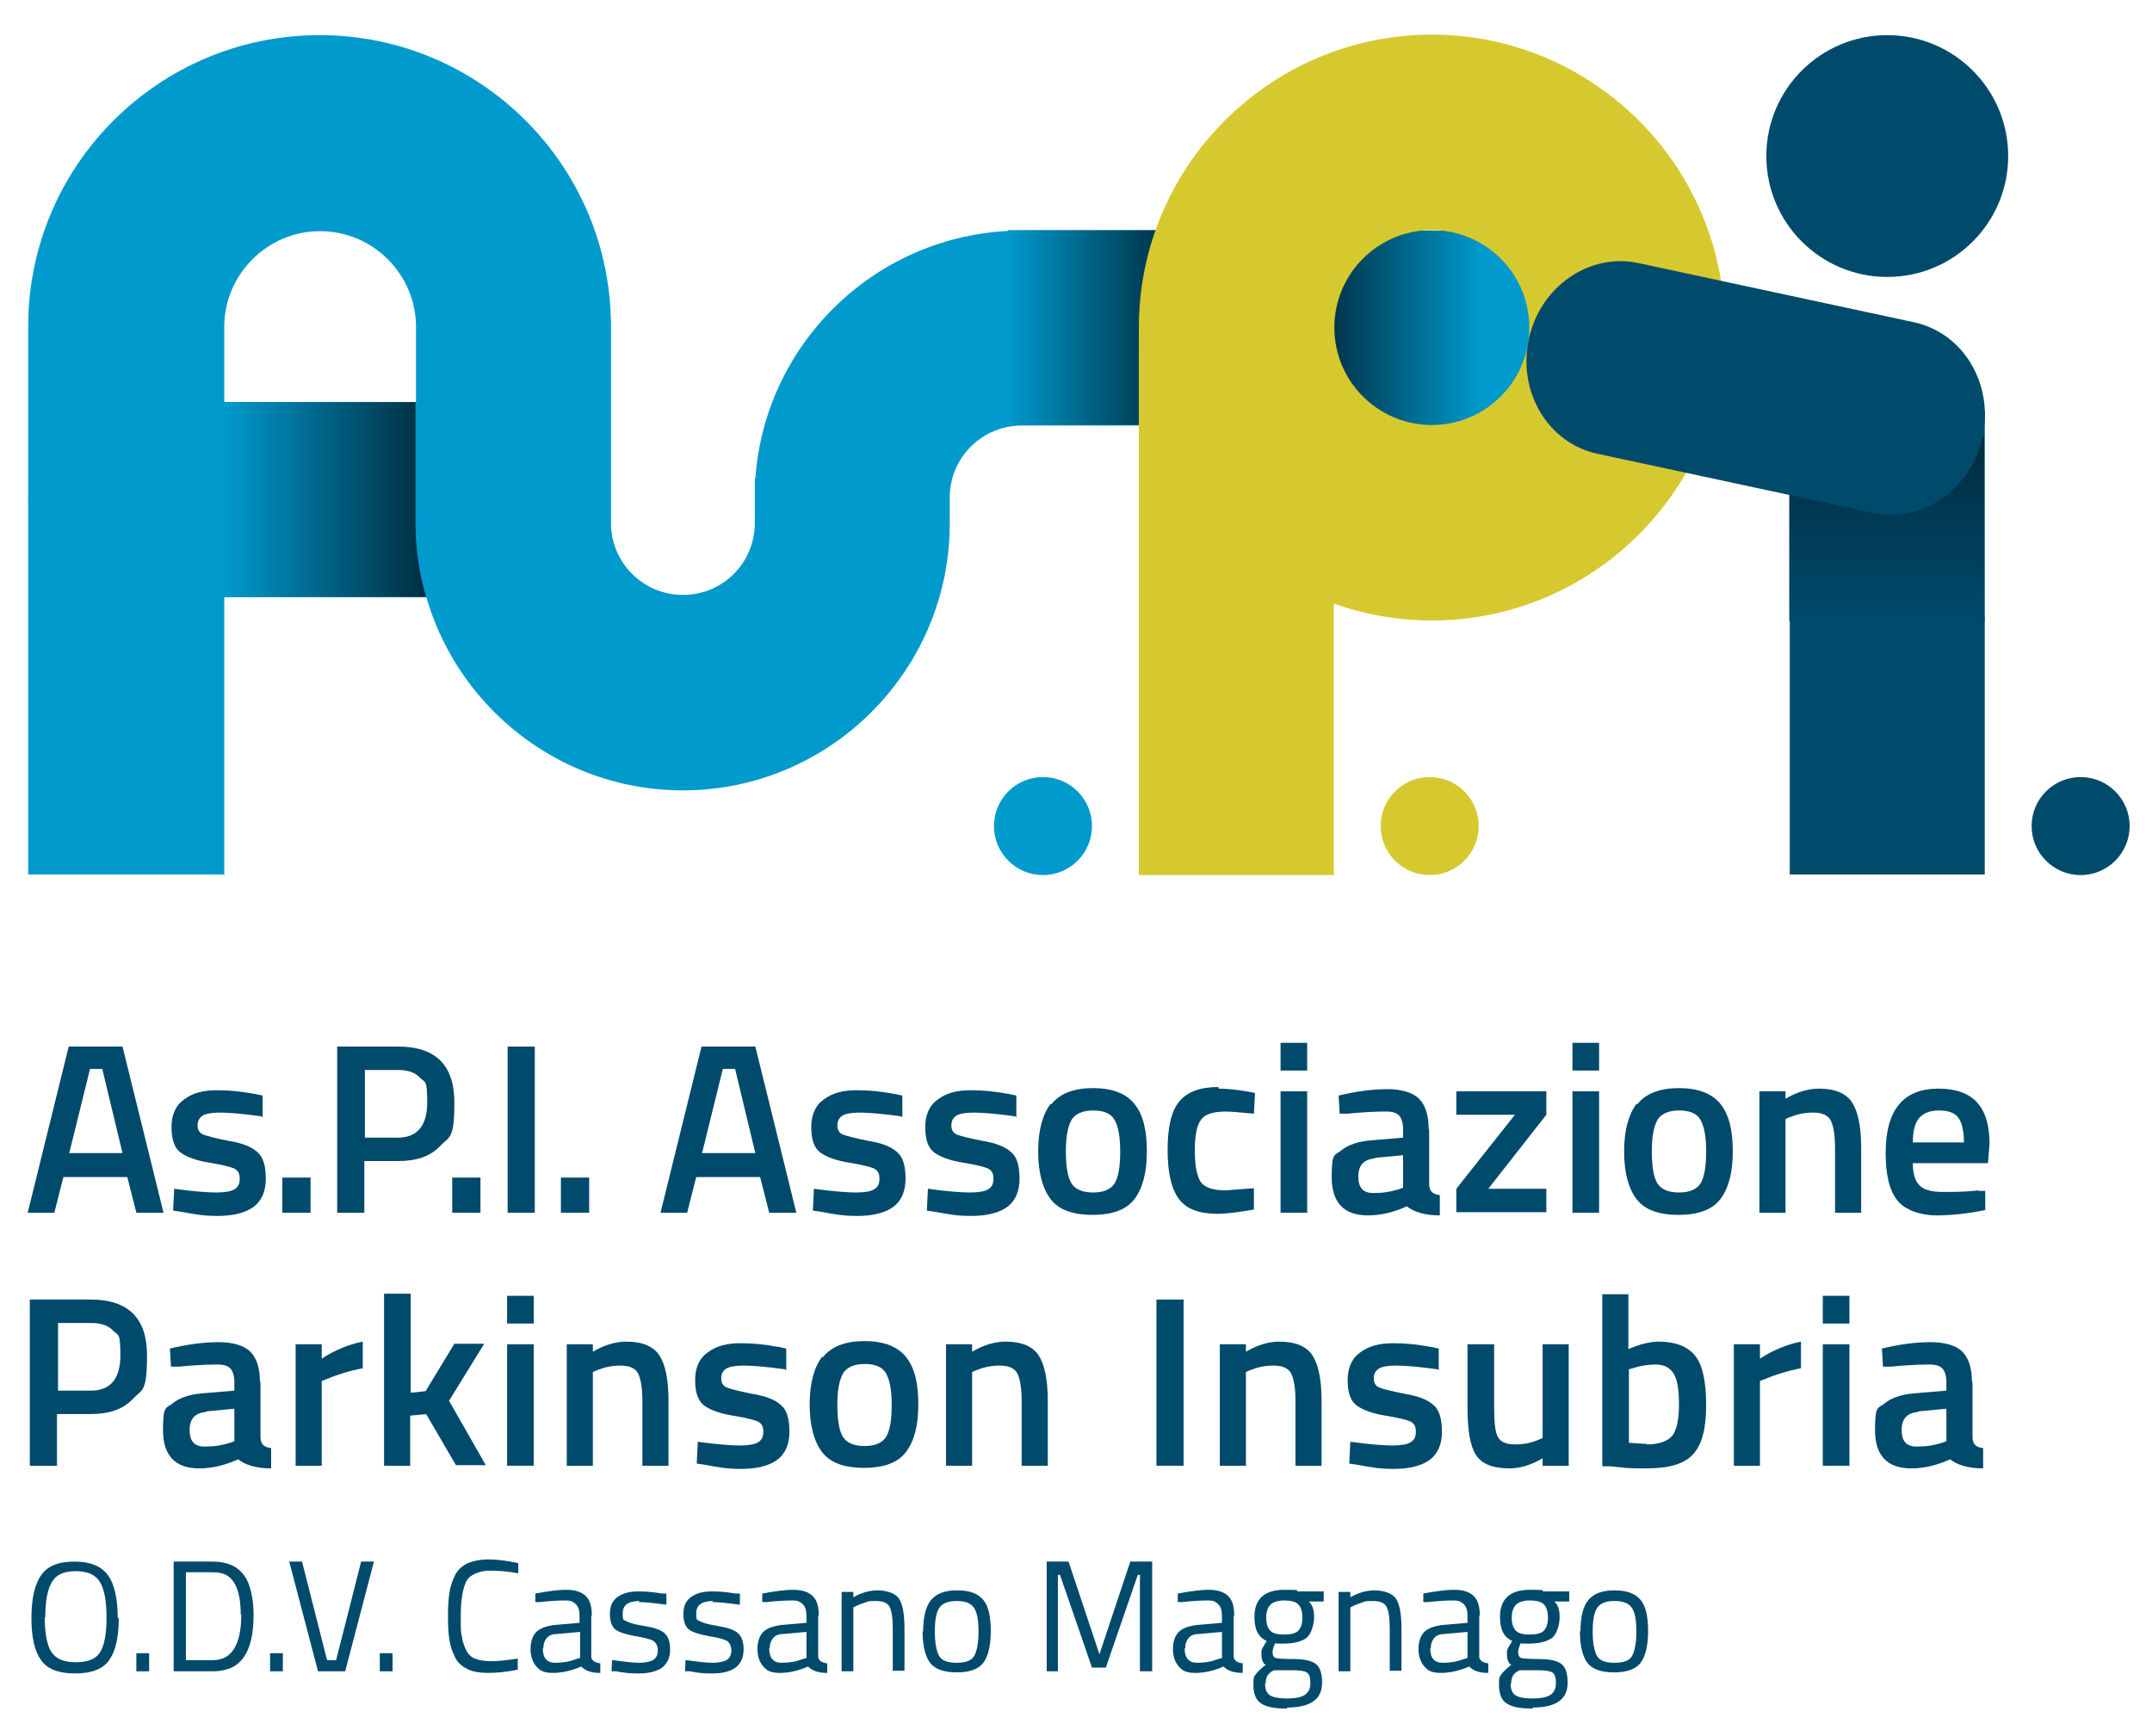
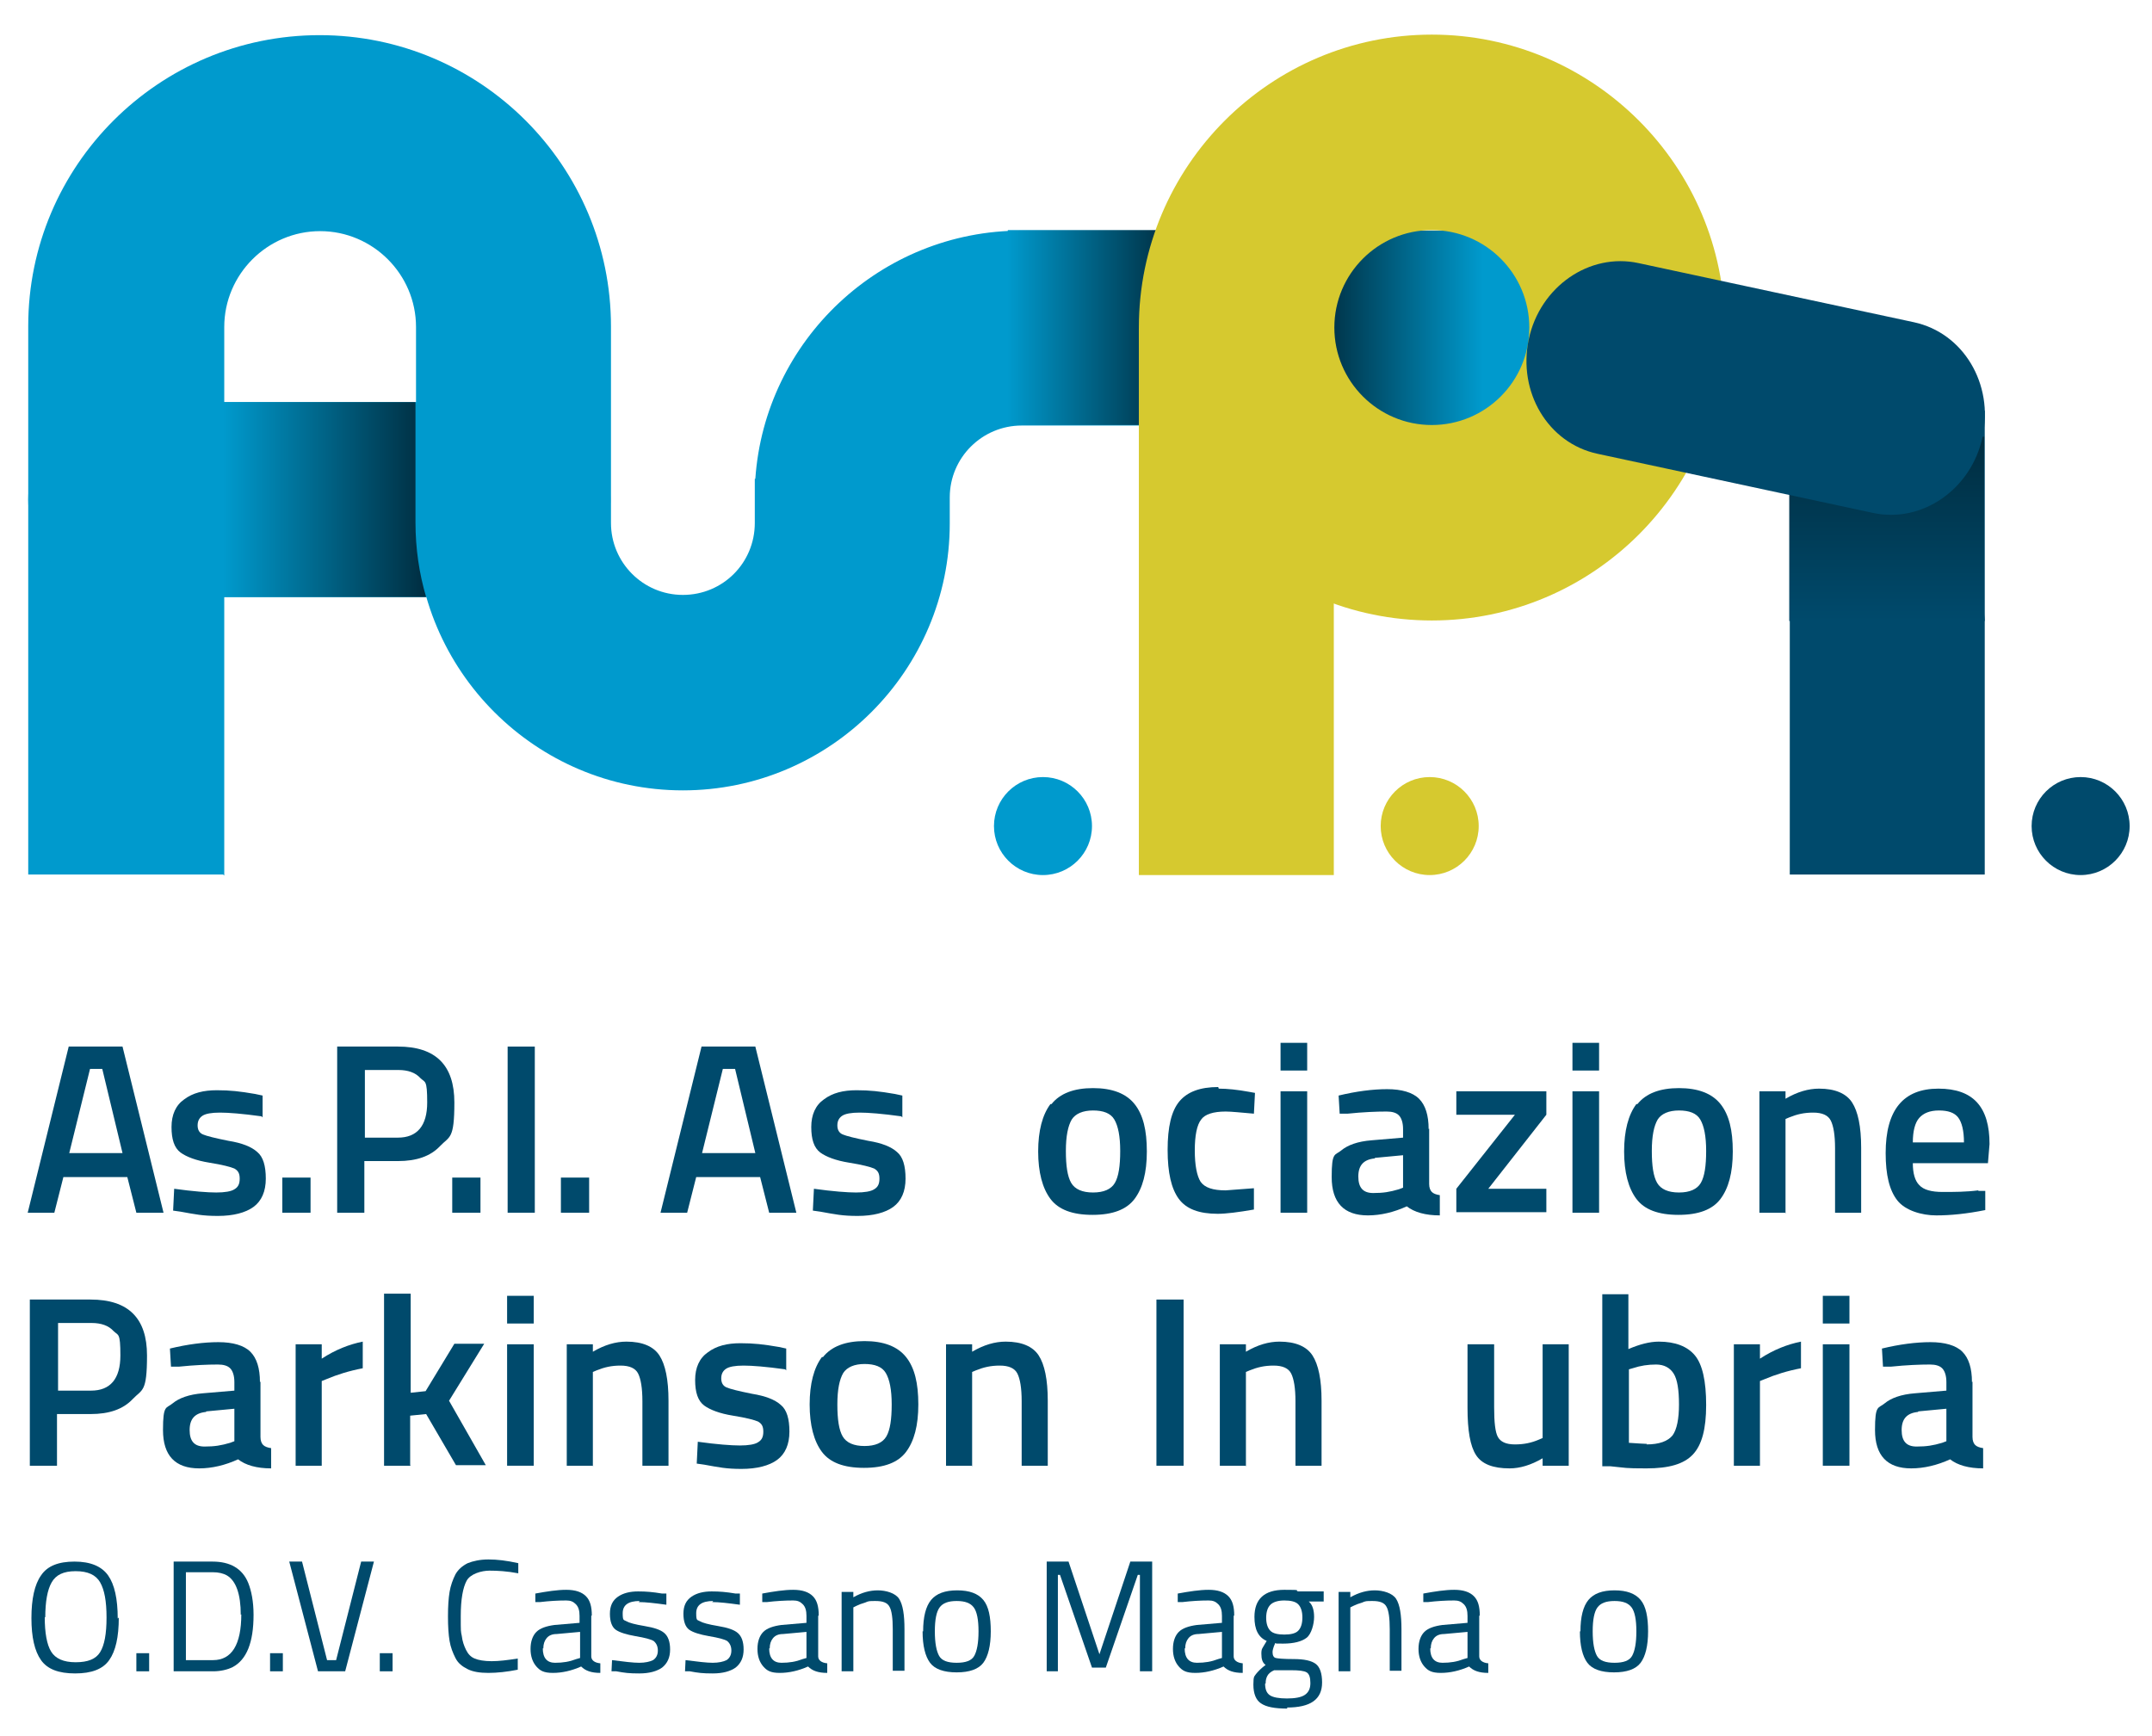
<svg xmlns="http://www.w3.org/2000/svg" xmlns:xlink="http://www.w3.org/1999/xlink" id="Livello_1" data-name="Livello 1" viewBox="0 0 404 325.9">
  <defs>
    <style> .cls-1 { fill: url(#Sfumatura_senza_nome_36); } .cls-1, .cls-2, .cls-3, .cls-4, .cls-5, .cls-6, .cls-7 { stroke-width: 0px; } .cls-1, .cls-4, .cls-5, .cls-7 { opacity: 1; } .cls-2 { fill: #d6c92f; } .cls-3 { fill: #004a6c; } .cls-4 { fill: url(#Sfumatura_senza_nome_28); } .cls-5 { fill: url(#Sfumatura_senza_nome_36-3); } .cls-6 { fill: #009acd; } .cls-7 { fill: url(#Sfumatura_senza_nome_36-2); } </style>
    <linearGradient id="Sfumatura_senza_nome_36" data-name="Sfumatura senza nome 36" x1="189.1" y1="61.6" x2="219.8" y2="61.6" gradientUnits="userSpaceOnUse">
      <stop offset="0" stop-color="#009acd" />
      <stop offset="1" stop-color="#002d40" />
    </linearGradient>
    <linearGradient id="Sfumatura_senza_nome_36-2" data-name="Sfumatura senza nome 36" x1="8287.9" y1="949.5" x2="8318.5" y2="949.5" gradientTransform="translate(8566.2 1011.1) rotate(-180)" xlink:href="#Sfumatura_senza_nome_36" />
    <linearGradient id="Sfumatura_senza_nome_36-3" data-name="Sfumatura senza nome 36" x1="41.9" y1="93.8" x2="80" y2="93.8" xlink:href="#Sfumatura_senza_nome_36" />
    <linearGradient id="Sfumatura_senza_nome_28" data-name="Sfumatura senza nome 28" x1="354.3" y1="116.6" x2="354.3" y2="82" gradientUnits="userSpaceOnUse">
      <stop offset="0" stop-color="#004a6c" />
      <stop offset="1" stop-color="#002d40" />
    </linearGradient>
  </defs>
  <g>
    <path class="cls-3" d="M5.2,227.7l7.7-31.2h10.1l7.7,31.2h-5.1l-1.7-6.7h-12l-1.7,6.7h-5.1ZM16.9,200.7l-3.9,15.8h10l-3.8-15.8h-2.3Z" />
    <path class="cls-3" d="M49.1,209.6c-3.6-.5-6.2-.7-7.8-.7s-2.7.2-3.3.6c-.6.4-.9,1-.9,1.8s.3,1.4,1,1.7c.7.3,2.3.7,4.8,1.2,2.5.4,4.3,1.1,5.4,2.1,1.1.9,1.6,2.6,1.6,5s-.8,4.2-2.3,5.3-3.8,1.7-6.7,1.7-4.2-.3-7-.8l-1.4-.2.2-4.1c3.6.5,6.3.7,7.9.7s2.8-.2,3.4-.6c.7-.4,1-1,1-2s-.3-1.5-1-1.9c-.7-.3-2.2-.7-4.7-1.1-2.5-.4-4.3-1.1-5.4-1.9-1.2-.9-1.7-2.5-1.7-4.8s.8-4.1,2.4-5.2c1.6-1.2,3.6-1.7,6.1-1.7s4.3.2,7.2.7l1.4.3v4.1Z" />
    <path class="cls-3" d="M53,227.7v-6.6h5.3v6.6h-5.3Z" />
    <path class="cls-3" d="M74.8,218h-6.4v9.7h-5.1v-31.2h11.4c7.1,0,10.6,3.5,10.6,10.5s-.9,6.3-2.7,8.2c-1.8,1.9-4.4,2.8-7.9,2.8ZM68.4,213.6h6.3c3.6,0,5.5-2.2,5.5-6.6s-.4-3.7-1.3-4.6c-.9-1-2.3-1.5-4.1-1.5h-6.3v12.8Z" />
    <path class="cls-3" d="M84.9,227.7v-6.6h5.3v6.6h-5.3Z" />
    <path class="cls-3" d="M95.3,227.7v-31.2h5.1v31.2h-5.1Z" />
    <path class="cls-3" d="M105.3,227.7v-6.6h5.3v6.6h-5.3Z" />
    <path class="cls-3" d="M124,227.7l7.7-31.2h10.1l7.7,31.2h-5.1l-1.7-6.7h-12l-1.7,6.7h-5.1ZM135.7,200.7l-3.9,15.8h10l-3.8-15.8h-2.3Z" />
    <path class="cls-3" d="M169.2,209.6c-3.6-.5-6.2-.7-7.8-.7s-2.7.2-3.3.6c-.6.4-.9,1-.9,1.8s.3,1.4,1,1.7c.7.3,2.3.7,4.8,1.2,2.5.4,4.3,1.1,5.4,2.1,1.1.9,1.6,2.6,1.6,5s-.8,4.2-2.3,5.3-3.8,1.7-6.7,1.7-4.2-.3-7-.8l-1.4-.2.2-4.1c3.6.5,6.3.7,7.9.7s2.8-.2,3.4-.6c.7-.4,1-1,1-2s-.3-1.5-1-1.9c-.7-.3-2.2-.7-4.7-1.1-2.5-.4-4.3-1.1-5.4-1.9-1.2-.9-1.7-2.5-1.7-4.8s.8-4.1,2.4-5.2c1.6-1.2,3.6-1.7,6.1-1.7s4.3.2,7.2.7l1.4.3v4.1Z" />
-     <path class="cls-3" d="M190.6,209.6c-3.6-.5-6.2-.7-7.8-.7s-2.7.2-3.3.6c-.6.4-.9,1-.9,1.8s.3,1.4,1,1.7c.7.3,2.3.7,4.8,1.2,2.5.4,4.3,1.1,5.4,2.1,1.1.9,1.6,2.6,1.6,5s-.8,4.2-2.3,5.3-3.8,1.7-6.7,1.7-4.2-.3-7-.8l-1.4-.2.2-4.1c3.6.5,6.3.7,7.9.7s2.8-.2,3.4-.6c.7-.4,1-1,1-2s-.3-1.5-1-1.9c-.7-.3-2.2-.7-4.7-1.1-2.5-.4-4.3-1.1-5.4-1.9-1.2-.9-1.7-2.5-1.7-4.8s.8-4.1,2.4-5.2c1.6-1.2,3.6-1.7,6.1-1.7s4.3.2,7.2.7l1.4.3v4.1Z" />
    <path class="cls-3" d="M197.4,207.3c1.6-2,4.2-3,7.8-3s6.2,1,7.8,3c1.6,2,2.3,4.9,2.3,8.9s-.8,6.9-2.3,8.9c-1.5,2-4.1,3-7.9,3s-6.4-1-7.9-3c-1.5-2-2.3-5-2.3-8.9s.8-6.9,2.3-8.9ZM201.1,222.1c.7,1.2,2.1,1.8,4.1,1.8s3.4-.6,4.1-1.8,1-3.2,1-6-.4-4.7-1.1-5.9c-.7-1.2-2.1-1.7-4-1.7s-3.3.6-4,1.7c-.7,1.2-1.1,3.1-1.1,5.9s.3,4.8,1,6Z" />
    <path class="cls-3" d="M228.8,204.4c1.6,0,3.5.2,5.7.6l1.1.2-.2,3.9c-2.4-.2-4.2-.4-5.3-.4-2.3,0-3.9.5-4.6,1.5-.8,1-1.2,3-1.2,5.8s.4,4.8,1.1,5.9c.8,1.1,2.3,1.6,4.7,1.6l5.3-.4v4c-2.9.5-5.2.8-6.8.8-3.5,0-5.9-.9-7.3-2.8-1.4-1.9-2.1-4.9-2.1-9.2s.7-7.3,2.2-9.1c1.5-1.8,3.9-2.7,7.3-2.7Z" />
    <path class="cls-3" d="M240.4,201v-5.2h5v5.2h-5ZM240.4,227.7v-22.8h5v22.8h-5Z" />
    <path class="cls-3" d="M268.3,211.9v10.4c0,.7.2,1.2.5,1.5.3.3.8.5,1.5.6v3.8c-2.7,0-4.8-.6-6.2-1.7-2.4,1.1-4.9,1.7-7.3,1.7-4.5,0-6.8-2.4-6.8-7.2s.6-4,1.8-5,3.1-1.7,5.7-1.9l5.9-.5v-1.6c0-1.2-.3-2.1-.8-2.6-.5-.5-1.3-.7-2.3-.7-1.9,0-4.4.1-7.3.4h-1.5c0,0-.2-3.4-.2-3.4,3.3-.8,6.4-1.2,9.1-1.2s4.8.6,6,1.8c1.2,1.2,1.8,3.1,1.8,5.7ZM258.1,217.5c-2.1.2-3.1,1.3-3.1,3.4s.9,3.1,2.8,3.1,3.1-.2,4.8-.7l.8-.3v-6.1l-5.3.5Z" />
    <path class="cls-3" d="M273.4,209.3v-4.4h16.9v4.4l-10.9,13.9h10.9v4.4h-16.9v-4.4l11-13.9h-11Z" />
    <path class="cls-3" d="M295.2,201v-5.2h5v5.2h-5ZM295.2,227.7v-22.8h5v22.8h-5Z" />
    <path class="cls-3" d="M307.4,207.3c1.6-2,4.2-3,7.8-3s6.2,1,7.8,3c1.6,2,2.3,4.9,2.3,8.9s-.8,6.9-2.3,8.9c-1.5,2-4.1,3-7.9,3s-6.4-1-7.9-3c-1.5-2-2.3-5-2.3-8.9s.8-6.9,2.3-8.9ZM311.1,222.1c.7,1.2,2.1,1.8,4.1,1.8s3.4-.6,4.1-1.8,1-3.2,1-6-.4-4.7-1.1-5.9c-.7-1.2-2.1-1.7-4-1.7s-3.3.6-4,1.7c-.7,1.2-1.1,3.1-1.1,5.9s.3,4.8,1,6Z" />
    <path class="cls-3" d="M335.3,227.7h-5v-22.8h4.9v1.4c2.2-1.3,4.3-1.9,6.3-1.9,3,0,5.1.9,6.2,2.6s1.7,4.5,1.7,8.5v12.2h-4.9v-12.1c0-2.5-.3-4.2-.8-5.2-.5-1-1.6-1.5-3.3-1.5s-3,.3-4.5.9l-.7.3v17.7Z" />
    <path class="cls-3" d="M371.4,223.6h1.3c0-.1,0,3.6,0,3.6-3.5.7-6.5,1-9.2,1s-5.8-.9-7.3-2.8c-1.5-1.9-2.2-4.8-2.2-8.9,0-8.1,3.3-12.1,9.9-12.1s9.6,3.5,9.6,10.4l-.3,3.6h-14.1c0,1.9.4,3.3,1.2,4.1.8.9,2.3,1.3,4.4,1.3s4.4,0,6.7-.3ZM368.7,214.5c0-2.2-.4-3.8-1.1-4.7-.7-.9-1.9-1.3-3.6-1.3s-2.9.5-3.7,1.4c-.8.9-1.2,2.5-1.2,4.6h9.6Z" />
  </g>
  <g>
    <path class="cls-6" d="M41.9,164.2H5.3V61.2C5.3,31.1,29.8,6.6,60,6.6s54.7,24.5,54.7,54.7v36.9c0,7.4,6,13.5,13.5,13.5s13.5-6,13.5-13.5v-8.3h.1c1.8-26,23.5-46.6,50-46.6h111.6v36.6h-111.6c-7.4,0-13.5,6-13.5,13.5v4.9c0,27.6-22.5,50.1-50.1,50.1s-50.1-22.5-50.1-50.1v-36.9c0-9.9-8.1-18-18-18s-18,8.1-18,18v103Z" />
    <path class="cls-6" d="M96.3,112.1H23.6c-10.1,0-18.3-8.2-18.3-18.3s8.2-18.3,18.3-18.3h72.7c10.1,0,18.3,8.2,18.3,18.3s-8.2,18.3-18.3,18.3Z" />
    <circle class="cls-6" cx="195.8" cy="155.1" r="9.2" />
    <circle class="cls-6" cx="268.8" cy="61.6" r="18.3" />
    <circle class="cls-2" cx="268.4" cy="155.1" r="9.2" />
    <circle class="cls-3" cx="390.6" cy="155.1" r="9.2" />
-     <circle class="cls-3" cx="354.3" cy="29.3" r="22.7" />
    <path class="cls-1" d="M219.8,43.2h-29.3c-.4,0-.9,0-1.3,0v36.7c.4,0,.9-.1,1.3-.1h29.3v-36.6Z" />
    <path class="cls-7" d="M247.7,79.9h29.3c.4,0,.9,0,1.3,0v-36.7c-.4,0-.9.1-1.3.1h-29.3v36.6Z" />
    <path class="cls-2" d="M268.8,116.5c-30.3,0-55-24.7-55-55s24.7-55,55-55,55,24.7,55,55-24.7,55-55,55ZM268.8,43.2c-10.1,0-18.3,8.2-18.3,18.3s8.2,18.3,18.3,18.3,18.3-8.2,18.3-18.3-8.2-18.3-18.3-18.3Z" />
    <rect class="cls-2" x="213.8" y="61.6" width="36.6" height="102.7" />
    <path class="cls-5" d="M78,98.2v-22.7h-36v36.6h38c-1.3-4.4-2-9.1-2-14Z" />
    <g>
      <rect class="cls-3" x="336" y="77.1" width="36.6" height="87.1" />
      <path class="cls-4" d="M335.9,82v33.1c0,.5,0,1,0,1.5h36.7c0-.5-.1-1-.1-1.5v-33.1h-36.6Z" />
      <path class="cls-3" d="M351.6,96.3l-51.7-11.1c-9.3-2-15-11.6-12.9-21.5,2.1-9.9,11.4-16.3,20.6-14.3l51.7,11.1c9.3,2,15,11.6,12.9,21.5-2.1,9.9-11.4,16.3-20.6,14.3Z" />
    </g>
  </g>
  <g>
    <path class="cls-3" d="M17.1,265.5h-6.4v9.7h-5.1v-31.2h11.4c7.1,0,10.6,3.5,10.6,10.5s-.9,6.3-2.7,8.2c-1.8,1.9-4.4,2.8-7.9,2.8ZM10.8,261.1h6.3c3.6,0,5.5-2.2,5.5-6.6s-.4-3.7-1.3-4.6c-.9-1-2.3-1.5-4.1-1.5h-6.3v12.8Z" />
    <path class="cls-3" d="M48.9,259.4v10.4c0,.7.2,1.2.5,1.5.3.3.8.5,1.5.6v3.8c-2.7,0-4.8-.6-6.2-1.7-2.4,1.1-4.9,1.7-7.3,1.7-4.5,0-6.8-2.4-6.8-7.2s.6-4,1.8-5,3.1-1.7,5.7-1.9l5.9-.5v-1.6c0-1.2-.3-2.1-.8-2.6-.5-.5-1.3-.7-2.3-.7-1.9,0-4.4.1-7.3.4h-1.5c0,0-.2-3.4-.2-3.4,3.3-.8,6.4-1.2,9.1-1.2s4.8.6,6,1.8c1.2,1.2,1.8,3.1,1.8,5.7ZM38.7,265.1c-2.1.2-3.1,1.3-3.1,3.4s.9,3.1,2.8,3.1,3.1-.2,4.8-.7l.8-.3v-6.1l-5.3.5Z" />
    <path class="cls-3" d="M55.5,275.2v-22.8h4.9v2.7c2.6-1.7,5.2-2.7,7.7-3.2v5c-2.6.5-4.8,1.2-6.7,2l-1,.4v15.9h-5Z" />
    <path class="cls-3" d="M77.1,275.2h-5v-32.3h5v18.6l2.8-.3,5.4-8.9h5.6l-6.6,10.7,6.9,12.1h-5.6l-5.6-9.6-3,.3v9.3Z" />
    <path class="cls-3" d="M95.2,248.5v-5.2h5v5.2h-5ZM95.2,275.2v-22.8h5v22.8h-5Z" />
    <path class="cls-3" d="M111.4,275.2h-5v-22.8h4.9v1.4c2.2-1.3,4.3-1.9,6.3-1.9,3,0,5.1.9,6.2,2.6s1.7,4.5,1.7,8.5v12.2h-4.9v-12.1c0-2.5-.3-4.2-.8-5.2-.5-1-1.6-1.5-3.3-1.5s-3,.3-4.5.9l-.7.3v17.7Z" />
    <path class="cls-3" d="M147.4,257.1c-3.6-.5-6.2-.7-7.8-.7s-2.7.2-3.3.6c-.6.4-.9,1-.9,1.8s.3,1.4,1,1.7c.7.3,2.3.7,4.8,1.2,2.5.4,4.3,1.1,5.4,2.1,1.1.9,1.6,2.6,1.6,5s-.8,4.2-2.3,5.3-3.8,1.7-6.7,1.7-4.2-.3-7-.8l-1.4-.2.2-4.1c3.6.5,6.3.7,7.9.7s2.8-.2,3.4-.6c.7-.4,1-1,1-2s-.3-1.5-1-1.9c-.7-.3-2.2-.7-4.7-1.1-2.5-.4-4.3-1.1-5.4-1.9-1.2-.9-1.7-2.5-1.7-4.8s.8-4.1,2.4-5.2c1.6-1.2,3.6-1.7,6.1-1.7s4.3.2,7.2.7l1.4.3v4.1Z" />
    <path class="cls-3" d="M154.5,254.8c1.6-2,4.2-3,7.8-3s6.2,1,7.8,3c1.6,2,2.3,4.9,2.3,8.9s-.8,6.9-2.3,8.9c-1.5,2-4.1,3-7.9,3s-6.4-1-7.9-3c-1.5-2-2.3-5-2.3-8.9s.8-6.9,2.3-8.9ZM158.2,269.7c.7,1.2,2.1,1.8,4.1,1.8s3.4-.6,4.1-1.8,1-3.2,1-6-.4-4.7-1.1-5.9c-.7-1.2-2.1-1.7-4-1.7s-3.3.6-4,1.7c-.7,1.2-1.1,3.1-1.1,5.9s.3,4.8,1,6Z" />
    <path class="cls-3" d="M182.6,275.2h-5v-22.8h4.9v1.4c2.2-1.3,4.3-1.9,6.3-1.9,3,0,5.1.9,6.2,2.6s1.7,4.5,1.7,8.5v12.2h-4.9v-12.1c0-2.5-.3-4.2-.8-5.2-.5-1-1.6-1.5-3.3-1.5s-3,.3-4.5.9l-.7.3v17.7Z" />
    <path class="cls-3" d="M217.1,275.2v-31.2h5.1v31.2h-5.1Z" />
    <path class="cls-3" d="M234,275.2h-5v-22.8h4.9v1.4c2.2-1.3,4.3-1.9,6.3-1.9,3,0,5.1.9,6.2,2.6s1.7,4.5,1.7,8.5v12.2h-4.9v-12.1c0-2.5-.3-4.2-.8-5.2-.5-1-1.6-1.5-3.3-1.5s-3,.3-4.5.9l-.7.3v17.7Z" />
-     <path class="cls-3" d="M269.9,257.1c-3.6-.5-6.2-.7-7.8-.7s-2.7.2-3.3.6c-.6.4-.9,1-.9,1.8s.3,1.4,1,1.7c.7.3,2.3.7,4.8,1.2,2.5.4,4.3,1.1,5.4,2.1,1.1.9,1.6,2.6,1.6,5s-.8,4.2-2.3,5.3-3.8,1.7-6.7,1.7-4.2-.3-7-.8l-1.4-.2.2-4.1c3.6.5,6.3.7,7.9.7s2.8-.2,3.4-.6c.7-.4,1-1,1-2s-.3-1.5-1-1.9c-.7-.3-2.2-.7-4.7-1.1-2.5-.4-4.3-1.1-5.4-1.9-1.2-.9-1.7-2.5-1.7-4.8s.8-4.1,2.4-5.2c1.6-1.2,3.6-1.7,6.1-1.7s4.3.2,7.2.7l1.4.3v4.1Z" />
    <path class="cls-3" d="M289.6,252.4h4.9v22.8h-4.9v-1.4c-2.2,1.3-4.3,1.9-6.2,1.9-3.1,0-5.2-.8-6.3-2.5-1.1-1.7-1.6-4.6-1.6-8.9v-11.9h5v11.9c0,2.7.2,4.6.7,5.5.5.9,1.5,1.4,3.2,1.4s3.1-.3,4.5-.9l.7-.3v-17.7Z" />
    <path class="cls-3" d="M311.4,251.9c3.1,0,5.4.9,6.8,2.6,1.4,1.7,2.1,4.8,2.1,9.3s-.8,7.5-2.5,9.3-4.5,2.6-8.7,2.6-3.7-.1-6.8-.4h-1.5v-32.3h4.9v10.3c2.1-.9,4-1.4,5.7-1.4ZM309.1,271.2c2.4,0,4-.6,4.9-1.7.8-1.1,1.2-3.1,1.2-5.8s-.3-4.7-1-5.8-1.8-1.7-3.3-1.7-2.9.2-4.4.7l-.7.2v13.8c1.7.1,2.8.2,3.4.2Z" />
    <path class="cls-3" d="M325.5,275.2v-22.8h4.9v2.7c2.6-1.7,5.2-2.7,7.7-3.2v5c-2.6.5-4.8,1.2-6.7,2l-1,.4v15.9h-5Z" />
    <path class="cls-3" d="M342.2,248.5v-5.2h5v5.2h-5ZM342.2,275.2v-22.8h5v22.8h-5Z" />
    <path class="cls-3" d="M370.3,259.4v10.4c0,.7.2,1.2.5,1.5.3.3.8.5,1.5.6v3.8c-2.7,0-4.8-.6-6.2-1.7-2.4,1.1-4.9,1.7-7.3,1.7-4.5,0-6.8-2.4-6.8-7.2s.6-4,1.8-5,3.1-1.7,5.7-1.9l5.9-.5v-1.6c0-1.2-.3-2.1-.8-2.6-.5-.5-1.3-.7-2.3-.7-1.9,0-4.4.1-7.3.4h-1.5c0,0-.2-3.4-.2-3.4,3.3-.8,6.4-1.2,9.1-1.2s4.8.6,6,1.8c1.2,1.2,1.8,3.1,1.8,5.7ZM360.1,265.1c-2.1.2-3.1,1.3-3.1,3.4s.9,3.1,2.8,3.1,3.1-.2,4.8-.7l.8-.3v-6.1l-5.3.5Z" />
  </g>
  <g>
    <path class="cls-3" d="M22.3,303.7c0,3.7-.6,6.3-1.8,8s-3.3,2.5-6.4,2.5-5.2-.8-6.4-2.5c-1.2-1.7-1.8-4.3-1.8-7.9s.6-6.3,1.8-8c1.2-1.8,3.3-2.6,6.3-2.6s5.1.9,6.3,2.6,1.8,4.4,1.8,8.1ZM8.4,303.6c0,3,.4,5.2,1.2,6.5.8,1.3,2.3,2,4.6,2s3.8-.6,4.6-1.9c.8-1.3,1.2-3.4,1.2-6.5s-.4-5.2-1.2-6.6-2.3-2.1-4.6-2.1-3.7.7-4.5,2.1c-.8,1.4-1.2,3.6-1.2,6.6Z" />
    <path class="cls-3" d="M25.6,313.8v-3.4h2.4v3.4h-2.4Z" />
    <path class="cls-3" d="M39.9,313.8h-7.3v-20.6h7.3c3.3,0,5.6,1.3,6.7,4,.6,1.5,1,3.5,1,6,0,5.2-1.3,8.4-3.9,9.8-1,.5-2.3.8-3.7.8ZM45.2,303.2c0-3.9-.9-6.4-2.6-7.4-.7-.4-1.6-.6-2.6-.6h-5.1v16.5h5.1c3.5,0,5.3-2.9,5.3-8.6Z" />
    <path class="cls-3" d="M50.7,313.8v-3.4h2.4v3.4h-2.4Z" />
    <path class="cls-3" d="M67.8,293.2h2.4l-5.4,20.6h-5.1l-5.4-20.6h2.4l4.7,18.5h1.7l4.7-18.5Z" />
    <path class="cls-3" d="M71.3,313.8v-3.4h2.4v3.4h-2.4Z" />
    <path class="cls-3" d="M97.2,313.5c-2,.4-3.9.6-5.5.6s-2.9-.2-3.9-.7-1.8-1.1-2.3-2.1-.9-2-1.1-3.2c-.2-1.2-.3-2.7-.3-4.6s.1-3.4.3-4.6c.2-1.2.6-2.3,1.1-3.3.5-.9,1.3-1.6,2.3-2.1,1-.4,2.3-.7,3.9-.7s3.4.2,5.6.7v1.9c-2.1-.4-3.9-.5-5.4-.5s-3.6.6-4.3,1.9c-.7,1.3-1.1,3.5-1.1,6.6s0,2.8.2,3.8c.1.9.4,1.8.8,2.6.4.8.9,1.3,1.6,1.6s1.8.5,3.2.5,3-.2,4.9-.5v2Z" />
    <path class="cls-3" d="M111,303.4v7.6c0,.7.6,1.2,1.7,1.3v1.8c-1.7,0-2.8-.4-3.6-1.2-1.8.8-3.6,1.2-5.3,1.2s-2.4-.4-3.1-1.2c-.7-.8-1.1-1.9-1.1-3.3s.4-2.5,1.1-3.2c.7-.7,1.9-1.1,3.4-1.3l4.7-.4v-1.3c0-1-.2-1.7-.7-2.2s-1-.7-1.8-.7c-1.6,0-3.2.1-4.9.3h-.9c0,0,0-1.6,0-1.6,2.2-.4,4.1-.7,5.8-.7s2.9.4,3.7,1.2c.8.8,1.1,2,1.1,3.6ZM101.9,309.5c0,1.8.8,2.7,2.3,2.7s2.7-.2,4-.7l.7-.2v-4.9l-4.4.4c-.9,0-1.5.3-1.9.8s-.6,1.1-.6,1.9Z" />
    <path class="cls-3" d="M120.1,300.6c-2.2,0-3.2.8-3.2,2.3s.2,1.2.7,1.5c.5.3,1.6.6,3.4.9,1.8.3,3,.7,3.7,1.3.7.6,1.1,1.6,1.1,3.1s-.5,2.6-1.5,3.4c-1,.7-2.4,1.1-4.3,1.1s-2.7-.1-4.3-.4h-.9c0-.1.1-2.1.1-2.1,2.3.3,4,.5,5.1.5s2-.2,2.6-.5c.6-.4.9-1,.9-1.8s-.3-1.4-.8-1.8c-.5-.3-1.6-.6-3.4-.9-1.7-.3-3-.7-3.7-1.2-.7-.5-1.1-1.5-1.1-3s.5-2.5,1.5-3.2c1-.7,2.3-1,3.8-1s2.7.1,4.5.4h.8c0,.1,0,2.1,0,2.1-2.2-.3-3.9-.5-5.2-.5Z" />
    <path class="cls-3" d="M133.9,300.6c-2.2,0-3.2.8-3.2,2.3s.2,1.2.7,1.5c.5.3,1.6.6,3.4.9,1.8.3,3,.7,3.7,1.3.7.6,1.1,1.6,1.1,3.1s-.5,2.6-1.5,3.4c-1,.7-2.4,1.1-4.3,1.1s-2.7-.1-4.3-.4h-.9c0-.1.1-2.1.1-2.1,2.3.3,4,.5,5.1.5s2-.2,2.6-.5c.6-.4.9-1,.9-1.8s-.3-1.4-.8-1.8c-.5-.3-1.6-.6-3.4-.9-1.7-.3-3-.7-3.7-1.2-.7-.5-1.1-1.5-1.1-3s.5-2.5,1.5-3.2c1-.7,2.3-1,3.8-1s2.7.1,4.5.4h.8c0,.1,0,2.1,0,2.1-2.2-.3-3.9-.5-5.2-.5Z" />
    <path class="cls-3" d="M153.6,303.4v7.6c0,.7.6,1.2,1.7,1.3v1.8c-1.7,0-2.8-.4-3.6-1.2-1.8.8-3.6,1.2-5.3,1.2s-2.4-.4-3.1-1.2c-.7-.8-1.1-1.9-1.1-3.3s.4-2.5,1.1-3.2c.7-.7,1.9-1.1,3.4-1.3l4.7-.4v-1.3c0-1-.2-1.7-.7-2.2s-1-.7-1.8-.7c-1.6,0-3.2.1-4.9.3h-.9c0,0,0-1.6,0-1.6,2.2-.4,4.1-.7,5.8-.7s2.9.4,3.7,1.2c.8.8,1.1,2,1.1,3.6ZM144.4,309.5c0,1.8.8,2.7,2.3,2.7s2.7-.2,4-.7l.7-.2v-4.9l-4.4.4c-.9,0-1.5.3-1.9.8s-.6,1.1-.6,1.9Z" />
    <path class="cls-3" d="M160.2,313.8h-2.2v-14.9h2.2v1c1.6-.9,3.1-1.3,4.6-1.3s3.3.5,4,1.6c.7,1.1,1,3,1,5.7v7.8h-2.2v-7.8c0-2.1-.2-3.5-.6-4.2-.4-.8-1.3-1.1-2.6-1.1s-1.3,0-2,.3c-.7.2-1.2.4-1.6.6l-.6.3v12.1Z" />
    <path class="cls-3" d="M173.3,306.3c0-2.7.5-4.7,1.5-5.9,1-1.2,2.6-1.8,4.9-1.8s3.9.6,4.9,1.8c1,1.2,1.4,3.2,1.4,5.9s-.5,4.7-1.4,5.9c-.9,1.2-2.6,1.8-5,1.8s-4.1-.6-5-1.8c-.9-1.2-1.4-3.2-1.4-5.9ZM175.5,306.3c0,2.2.3,3.7.8,4.6.5.9,1.6,1.3,3.3,1.3s2.8-.4,3.3-1.3.8-2.4.8-4.6-.3-3.7-.9-4.5-1.6-1.2-3.2-1.2-2.6.4-3.2,1.2-.9,2.3-.9,4.5Z" />
    <path class="cls-3" d="M196.5,313.8v-20.6h4.1l5.8,17.4,5.8-17.4h4.1v20.6h-2.3v-18.1h-.4l-6,17.4h-2.6l-6-17.4h-.4v18.1h-2.3Z" />
    <path class="cls-3" d="M231.6,303.4v7.6c0,.7.6,1.2,1.7,1.3v1.8c-1.7,0-2.8-.4-3.6-1.2-1.8.8-3.6,1.2-5.3,1.2s-2.4-.4-3.1-1.2c-.7-.8-1.1-1.9-1.1-3.3s.4-2.5,1.1-3.2c.7-.7,1.9-1.1,3.4-1.3l4.7-.4v-1.3c0-1-.2-1.7-.7-2.2s-1-.7-1.8-.7c-1.6,0-3.2.1-4.9.3h-.9c0,0,0-1.6,0-1.6,2.2-.4,4.1-.7,5.8-.7s2.9.4,3.7,1.2c.8.8,1.1,2,1.1,3.6ZM222.4,309.5c0,1.8.8,2.7,2.3,2.7s2.7-.2,4-.7l.7-.2v-4.9l-4.4.4c-.9,0-1.5.3-1.9.8s-.6,1.1-.6,1.9Z" />
    <path class="cls-3" d="M241.7,320.8c-2.4,0-4-.3-5-1-.9-.6-1.4-1.8-1.4-3.5s.2-1.5.5-2c.4-.5,1-1.1,1.8-1.7-.6-.4-.8-1.1-.8-2.1s.2-1,.7-1.9l.3-.5c-1.6-.7-2.3-2.2-2.3-4.5,0-3.4,1.9-5.1,5.6-5.1s1.8.1,2.6.3h.4c0,0,4.4,0,4.4,0v1.9h-2.8c.7.6,1,1.6,1,2.9s-.5,3.2-1.4,3.9c-.9.7-2.4,1.1-4.4,1.1s-1,0-1.5-.1c-.4.9-.5,1.4-.5,1.7,0,.6.2,1,.6,1.1s1.5.2,3.4.2,3.3.3,4.1.9,1.2,1.8,1.2,3.5c0,3.2-2.2,4.7-6.6,4.7ZM237.5,316.1c0,1.1.3,1.8.9,2.2s1.7.6,3.2.6,2.7-.2,3.4-.7,1-1.2,1-2.2-.2-1.7-.7-2c-.5-.3-1.5-.4-2.9-.4h-3.2c-.7.3-1.1.7-1.3,1.1-.2.4-.3.8-.3,1.4ZM237.7,303.7c0,1.2.3,2,.8,2.5s1.4.7,2.6.7,2.1-.2,2.6-.7c.5-.5.8-1.3.8-2.5s-.3-2-.8-2.5c-.5-.5-1.4-.7-2.6-.7s-2.1.3-2.6.8-.8,1.3-.8,2.5Z" />
    <path class="cls-3" d="M253.5,313.8h-2.2v-14.9h2.2v1c1.6-.9,3.1-1.3,4.6-1.3s3.3.5,4,1.6c.7,1.1,1,3,1,5.7v7.8h-2.2v-7.8c0-2.1-.2-3.5-.6-4.2-.4-.8-1.3-1.1-2.6-1.1s-1.3,0-2,.3c-.7.2-1.2.4-1.6.6l-.6.3v12.1Z" />
    <path class="cls-3" d="M277.7,303.4v7.6c0,.7.6,1.2,1.7,1.3v1.8c-1.7,0-2.8-.4-3.6-1.2-1.8.8-3.6,1.2-5.3,1.2s-2.4-.4-3.1-1.2c-.7-.8-1.1-1.9-1.1-3.3s.4-2.5,1.1-3.2c.7-.7,1.9-1.1,3.4-1.3l4.7-.4v-1.3c0-1-.2-1.7-.7-2.2s-1-.7-1.8-.7c-1.6,0-3.2.1-4.9.3h-.9c0,0,0-1.6,0-1.6,2.2-.4,4.1-.7,5.8-.7s2.9.4,3.7,1.2c.8.8,1.1,2,1.1,3.6ZM268.5,309.5c0,1.8.8,2.7,2.3,2.7s2.7-.2,4-.7l.7-.2v-4.9l-4.4.4c-.9,0-1.5.3-1.9.8s-.6,1.1-.6,1.9Z" />
-     <path class="cls-3" d="M287.8,320.8c-2.4,0-4-.3-5-1-.9-.6-1.4-1.8-1.4-3.5s.2-1.5.5-2c.4-.5,1-1.1,1.8-1.7-.6-.4-.8-1.1-.8-2.1s.2-1,.7-1.9l.3-.5c-1.6-.7-2.3-2.2-2.3-4.5,0-3.4,1.9-5.1,5.6-5.1s1.8.1,2.6.3h.4c0,0,4.4,0,4.4,0v1.9h-2.8c.7.6,1,1.6,1,2.9s-.5,3.2-1.4,3.9c-.9.7-2.4,1.1-4.4,1.1s-1,0-1.5-.1c-.4.9-.5,1.4-.5,1.7,0,.6.2,1,.6,1.1s1.5.2,3.4.2,3.3.3,4.1.9,1.2,1.8,1.2,3.5c0,3.2-2.2,4.7-6.6,4.7ZM283.6,316.1c0,1.1.3,1.8.9,2.2s1.7.6,3.2.6,2.7-.2,3.4-.7,1-1.2,1-2.2-.2-1.7-.7-2c-.5-.3-1.5-.4-2.9-.4h-3.2c-.7.3-1.1.7-1.3,1.1-.2.4-.3.8-.3,1.4ZM283.8,303.7c0,1.2.3,2,.8,2.5s1.4.7,2.6.7,2.1-.2,2.6-.7c.5-.5.8-1.3.8-2.5s-.3-2-.8-2.5c-.5-.5-1.4-.7-2.6-.7s-2.1.3-2.6.8-.8,1.3-.8,2.5Z" />
    <path class="cls-3" d="M296.7,306.3c0-2.7.5-4.7,1.5-5.9,1-1.2,2.6-1.8,4.9-1.8s3.9.6,4.9,1.8c1,1.2,1.4,3.2,1.4,5.9s-.5,4.7-1.4,5.9c-.9,1.2-2.6,1.8-5,1.8s-4.1-.6-5-1.8c-.9-1.2-1.4-3.2-1.4-5.9ZM299,306.3c0,2.2.3,3.7.8,4.6.5.9,1.6,1.3,3.3,1.3s2.8-.4,3.3-1.3.8-2.4.8-4.6-.3-3.7-.9-4.5-1.6-1.2-3.2-1.2-2.6.4-3.2,1.2-.9,2.3-.9,4.5Z" />
  </g>
</svg>